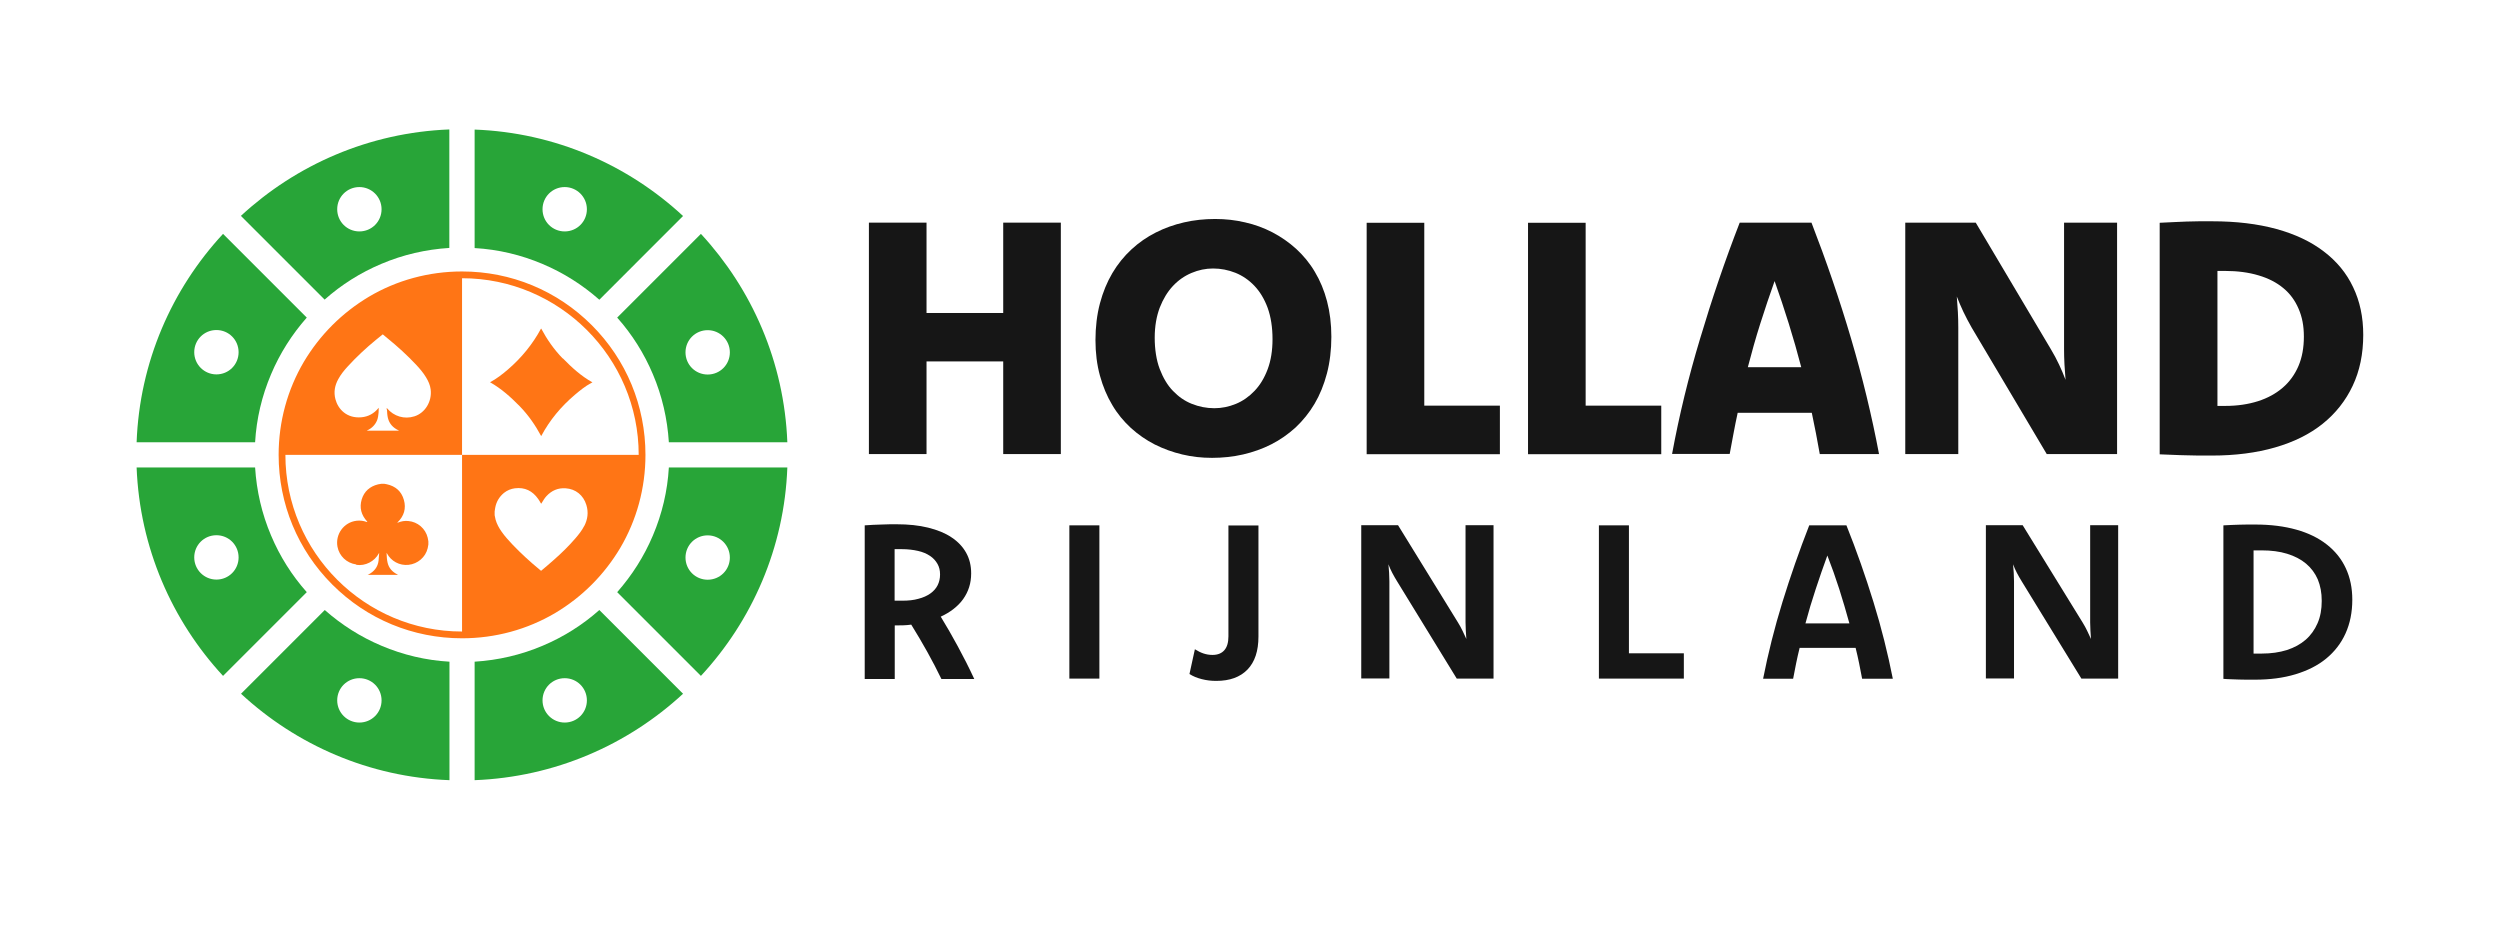
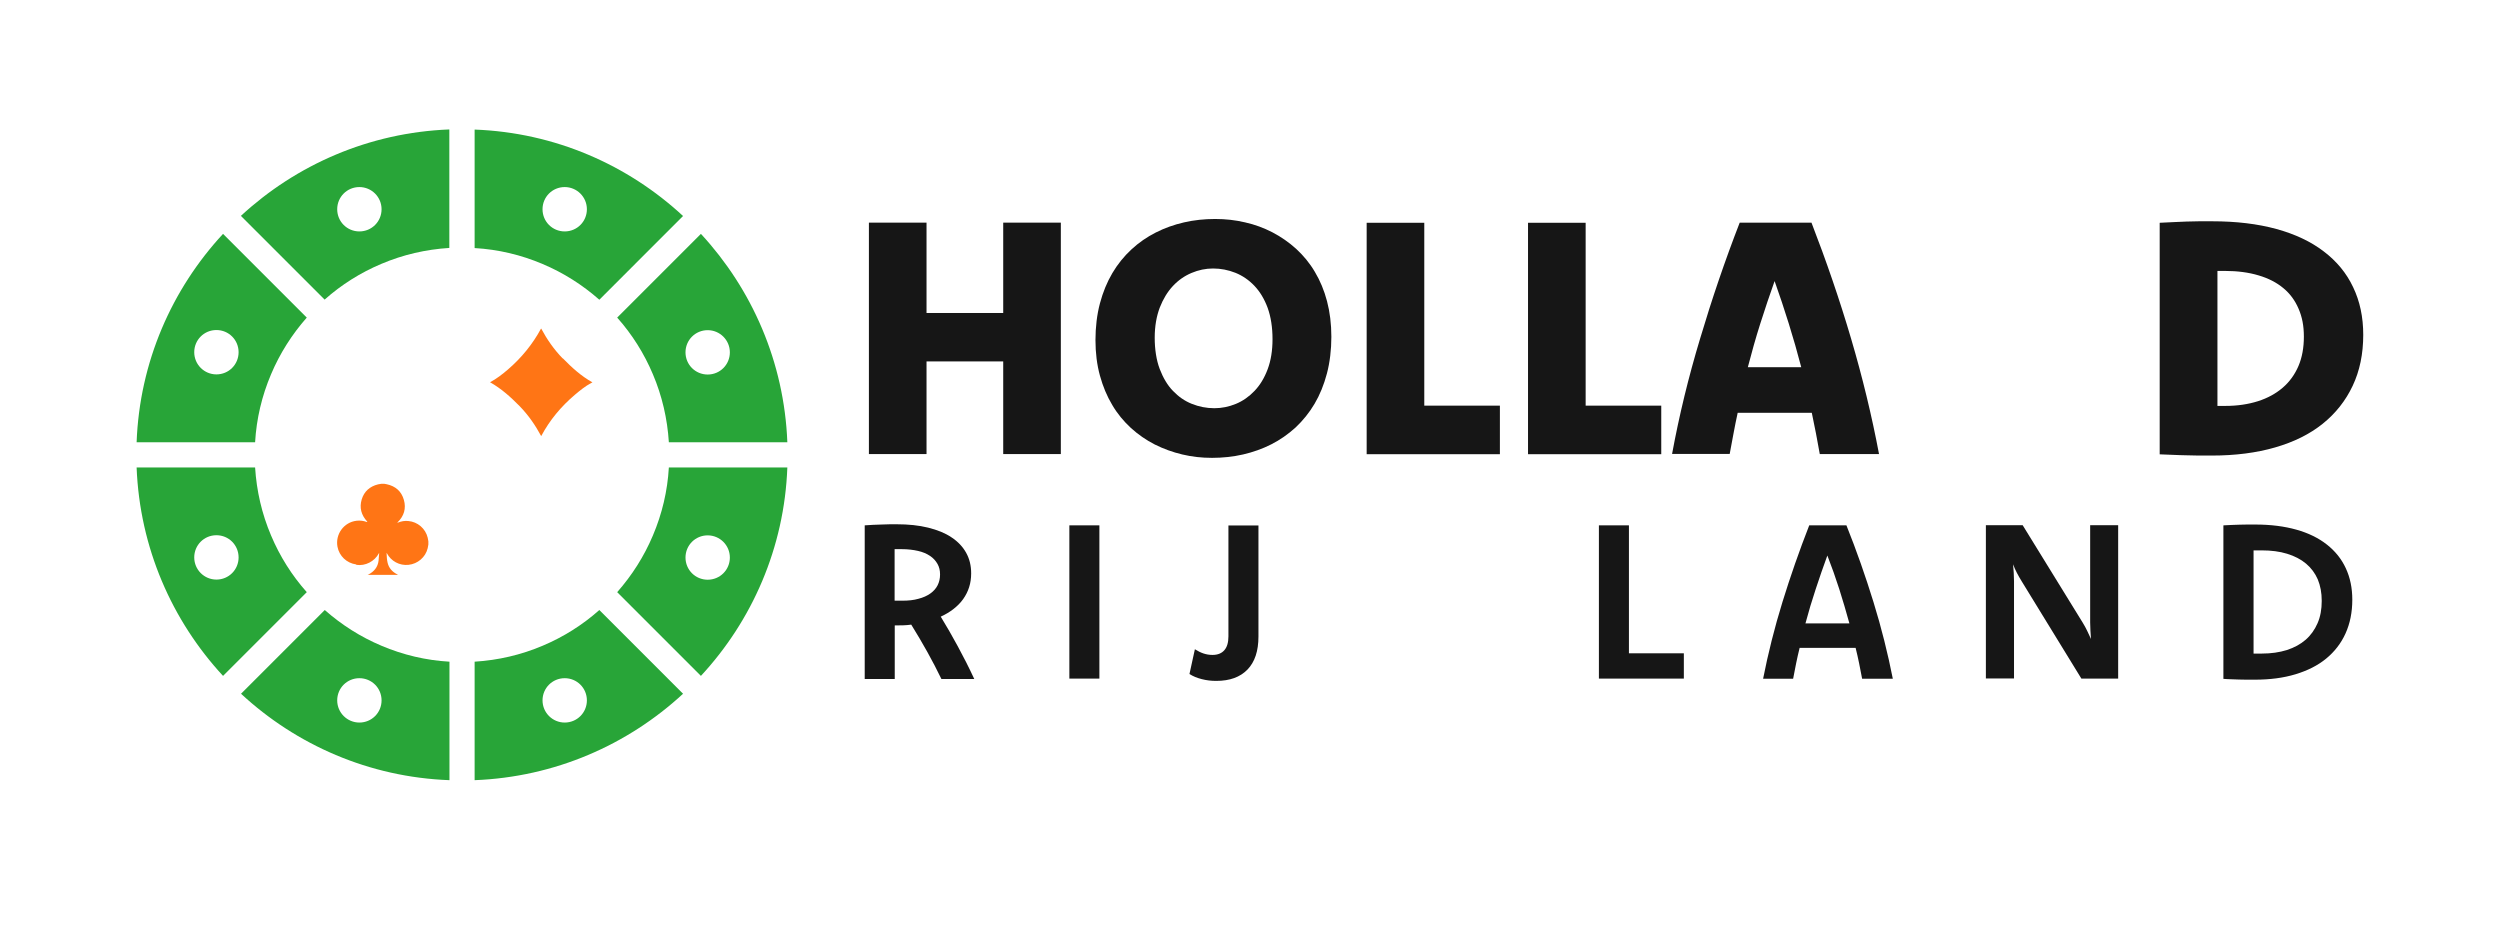
<svg xmlns="http://www.w3.org/2000/svg" width="1076" height="401" viewBox="0 0 1076 401" fill="none">
  <path d="M456.585 195.43H431.786V155.552H398.777V195.43H373.977V95.823H398.777V134.711H431.786V95.823H456.585V195.43Z" fill="#161616" />
  <path d="M523.068 94.251C527.434 94.251 531.684 94.717 535.875 95.707C540.067 96.638 543.967 98.093 547.693 100.014C551.361 101.936 554.795 104.322 557.881 107.117C560.966 109.969 563.702 113.229 565.914 117.013C568.185 120.797 569.931 124.989 571.154 129.646C572.376 134.304 573.017 139.426 573.017 144.957C573.017 150.487 572.376 155.96 571.096 160.792C569.815 165.624 568.068 169.931 565.798 173.774C563.528 177.616 560.791 180.992 557.648 183.961C554.446 186.872 550.953 189.317 547.169 191.238C543.385 193.16 539.31 194.615 535.002 195.605C530.694 196.594 526.211 197.06 521.671 197.06C517.13 197.06 513.055 196.594 508.863 195.605C504.672 194.615 500.713 193.16 496.987 191.297C493.261 189.376 489.885 187.047 486.741 184.194C483.656 181.342 480.92 178.082 478.707 174.298C476.437 170.514 474.69 166.322 473.41 161.665C472.129 157.008 471.489 151.885 471.489 146.354C471.489 140.824 472.129 135.41 473.41 130.578C474.69 125.746 476.495 121.38 478.766 117.537C481.036 113.695 483.772 110.319 486.974 107.35C490.176 104.381 493.669 101.994 497.453 100.073C501.237 98.152 505.312 96.696 509.62 95.707C513.928 94.717 518.41 94.251 522.951 94.251H523.068ZM522.136 115.558C518.934 115.558 515.849 116.198 512.822 117.479C509.794 118.76 507.117 120.623 504.788 123.126C502.459 125.629 500.596 128.715 499.141 132.441C497.744 136.166 496.987 140.474 496.987 145.364C496.987 150.255 497.686 154.97 499.141 158.812C500.596 162.596 502.459 165.798 504.846 168.243C507.233 170.747 509.911 172.609 512.996 173.832C516.082 175.054 519.284 175.695 522.66 175.695C525.862 175.695 528.947 175.054 531.916 173.832C534.885 172.609 537.563 170.747 539.95 168.243C542.337 165.74 544.2 162.655 545.597 158.929C546.994 155.203 547.693 150.895 547.693 145.947C547.693 140.998 546.994 136.341 545.597 132.499C544.2 128.715 542.279 125.513 539.892 123.01C537.505 120.506 534.769 118.644 531.742 117.421C528.656 116.198 525.455 115.558 522.078 115.558H522.136Z" fill="#161616" />
  <path d="M613.011 174.589H645.553V195.488H588.211V95.881H613.011V174.589Z" fill="#161616" />
  <path d="M682.462 174.589H715.005V195.488H657.662V95.881H682.462V174.589Z" fill="#161616" />
  <path d="M779.682 95.881C786.028 112.298 791.733 128.889 796.681 145.656C801.63 162.422 805.646 179.071 808.732 195.43H783.233C782.709 192.519 782.186 189.608 781.603 186.581C781.021 183.612 780.439 180.643 779.799 177.674H747.897C747.256 180.701 746.616 183.729 746.092 186.639C745.568 189.55 744.986 192.519 744.462 195.372H719.662C722.689 178.955 726.706 162.363 731.771 145.597C736.777 128.773 742.424 112.182 748.77 95.823H779.741L779.682 95.881ZM775.258 158.055C773.628 151.768 771.823 145.481 769.902 139.31C767.981 133.139 765.943 127.027 763.789 120.972C761.635 127.027 759.598 133.081 757.619 139.31C755.639 145.539 753.893 151.768 752.263 158.055H775.2H775.258Z" fill="#161616" />
-   <path d="M911.25 195.43H880.919L848.61 140.998C847.329 138.728 846.106 136.457 845.059 134.245C844.011 132.033 843.079 129.821 842.206 127.609C842.381 129.879 842.555 132.091 842.672 134.304C842.788 136.516 842.846 138.728 842.846 140.998V195.43H820.026V95.823H850.356L882.666 150.255C884.005 152.525 885.227 154.737 886.217 156.891C887.207 159.045 888.196 161.257 889.011 163.47C888.837 161.257 888.662 159.045 888.546 156.833C888.429 154.563 888.371 152.409 888.371 150.255V95.823H911.192V195.43H911.25Z" fill="#161616" />
  <path d="M929.588 95.881C931.742 95.765 933.721 95.707 935.642 95.59C937.563 95.474 939.31 95.415 941.056 95.357C942.803 95.357 944.607 95.299 946.412 95.241C948.217 95.241 950.138 95.241 952.175 95.241C962.48 95.241 971.678 96.347 979.77 98.559C987.803 100.771 994.615 103.973 1000.15 108.223C1005.68 112.414 1009.93 117.537 1012.78 123.592C1015.69 129.646 1017.14 136.457 1017.14 144.142C1017.14 152.292 1015.63 159.627 1012.6 166.031C1009.58 172.435 1005.27 177.907 999.679 182.39C994.091 186.872 987.279 190.249 979.187 192.577C971.154 194.906 962.072 196.07 952.001 196.07C949.963 196.07 948.042 196.07 946.237 196.07C944.491 196.07 942.686 196.012 940.881 195.954C939.135 195.954 937.33 195.837 935.467 195.779C933.663 195.721 931.683 195.605 929.529 195.546V95.939L929.588 95.881ZM954.388 174.705H957.764C962.945 174.705 967.661 174.007 971.852 172.668C976.044 171.329 979.595 169.349 982.506 166.846C985.417 164.343 987.687 161.199 989.259 157.532C990.831 153.864 991.587 149.614 991.587 144.899C991.587 140.183 990.831 136.399 989.317 132.906C987.803 129.355 985.649 126.386 982.739 123.999C979.886 121.612 976.277 119.75 972.085 118.527C967.835 117.246 963.003 116.606 957.589 116.606H954.388V174.705Z" fill="#161616" />
  <path d="M372.173 226.11C374.618 225.935 377.005 225.819 379.333 225.76C381.662 225.644 383.874 225.644 385.912 225.644C390.976 225.644 395.459 226.11 399.476 227.099C403.435 228.089 406.811 229.428 409.547 231.291C412.283 233.095 414.379 235.308 415.834 237.927C417.29 240.547 417.988 243.458 417.988 246.776C417.988 248.93 417.697 250.909 417.115 252.714C416.533 254.577 415.66 256.265 414.554 257.837C413.448 259.409 412.05 260.806 410.42 262.087C408.79 263.368 406.927 264.474 404.89 265.405C407.335 269.422 409.78 273.614 412.225 278.154C414.67 282.637 417.057 287.352 419.327 292.243H405.181C403.376 288.459 401.339 284.616 399.127 280.599C396.914 276.641 394.586 272.682 392.199 268.84C391.093 269.015 389.987 269.073 388.822 269.131C387.658 269.131 386.436 269.189 385.097 269.189V292.243H372.173V226.284V226.11ZM385.097 258.536H388.357C390.976 258.536 393.247 258.303 395.284 257.721C397.322 257.197 399.01 256.44 400.407 255.45C401.804 254.461 402.852 253.296 403.551 251.899C404.25 250.502 404.599 248.988 404.599 247.242C404.599 245.495 404.25 244.04 403.493 242.701C402.736 241.362 401.688 240.198 400.291 239.266C398.894 238.335 397.205 237.578 395.11 237.112C393.072 236.647 390.743 236.356 388.124 236.356H385.038V258.478L385.097 258.536Z" fill="#161616" />
  <path d="M473.177 292.068H460.253V226.11H473.177V292.068Z" fill="#161616" />
  <path d="M541.638 273.963C541.638 280.192 540.067 284.907 536.923 288.168C533.779 291.428 529.297 293.058 523.475 293.058C521.321 293.058 519.284 292.825 517.246 292.301C515.209 291.777 513.462 291.078 511.949 290.089L514.277 279.435C515.5 280.192 516.722 280.832 517.945 281.24C519.167 281.647 520.448 281.88 521.845 281.88C524.116 281.88 525.804 281.182 526.968 279.843C528.132 278.504 528.715 276.524 528.715 273.905V226.168H541.638V274.021V273.963Z" fill="#161616" />
-   <path d="M642.817 292.068H626.983L601.31 250.211C600.553 248.988 599.854 247.766 599.214 246.543C598.632 245.379 598.049 244.156 597.584 242.876C597.7 244.098 597.817 245.321 597.875 246.543C597.933 247.766 597.991 248.988 597.991 250.153V292.01H585.882V226.051H601.717L627.507 267.908C628.263 269.131 628.904 270.295 629.486 271.518C630.068 272.682 630.592 273.905 631.116 275.011C631 273.846 630.941 272.682 630.883 271.46C630.825 270.237 630.767 269.073 630.767 267.908V226.051H642.817V292.01V292.068Z" fill="#161616" />
  <path d="M701.091 281.182H724.727V292.068H688.167V226.11H701.091V281.182Z" fill="#161616" />
  <path d="M794.702 226.11C799.068 236.996 802.91 247.999 806.345 259.118C809.78 270.237 812.516 281.24 814.67 292.126H801.455C801.047 289.972 800.64 287.76 800.174 285.548C799.708 283.336 799.243 281.123 798.661 278.853H774.559C773.977 281.123 773.511 283.336 773.046 285.548C772.58 287.76 772.173 289.972 771.765 292.126H758.841C760.995 281.24 763.731 270.237 767.166 259.118C770.601 247.999 774.443 236.996 778.693 226.11H794.702ZM795.983 268.316C794.644 263.309 793.13 258.419 791.616 253.529C790.045 248.639 788.356 243.865 786.494 239.092C784.747 243.807 783.117 248.639 781.487 253.529C779.857 258.419 778.402 263.309 777.063 268.316H795.983Z" fill="#161616" />
  <path d="M911.657 292.068H895.823L870.149 250.211C869.393 248.988 868.694 247.766 868.054 246.543C867.472 245.379 866.889 244.156 866.424 242.876C866.54 244.098 866.657 245.321 866.715 246.543C866.773 247.766 866.831 248.988 866.831 250.153V292.01H854.722V226.051H870.557L896.346 267.908C897.103 269.131 897.744 270.295 898.326 271.518C898.908 272.682 899.432 273.905 899.956 275.011C899.839 273.846 899.781 272.682 899.723 271.46C899.665 270.237 899.607 269.073 899.607 267.908V226.051H911.657V292.01V292.068Z" fill="#161616" />
  <path d="M957.007 226.11C958.288 226.051 959.452 225.993 960.616 225.935C961.781 225.877 962.887 225.819 963.935 225.819C964.983 225.819 966.147 225.819 967.195 225.76C968.301 225.76 969.465 225.76 970.688 225.76C977.324 225.76 983.204 226.517 988.385 227.973C993.567 229.428 997.933 231.582 1001.48 234.376C1005.04 237.171 1007.77 240.547 1009.63 244.564C1011.5 248.581 1012.43 253.063 1012.43 258.128C1012.43 263.542 1011.44 268.374 1009.52 272.624C1007.6 276.874 1004.8 280.483 1001.19 283.452C997.583 286.421 993.159 288.633 987.978 290.205C982.797 291.777 976.975 292.534 970.455 292.534C969.232 292.534 968.068 292.534 966.962 292.534C965.856 292.534 964.808 292.534 963.702 292.475C962.596 292.475 961.548 292.417 960.442 292.359C959.336 292.359 958.171 292.243 956.949 292.184V226.226L957.007 226.11ZM969.931 281.298H973.482C977.499 281.298 981.05 280.774 984.252 279.784C987.454 278.737 990.132 277.281 992.344 275.36C994.556 273.439 996.244 271.052 997.467 268.258C998.69 265.463 999.272 262.262 999.272 258.652C999.272 255.043 998.69 252.132 997.583 249.396C996.419 246.718 994.731 244.448 992.519 242.585C990.307 240.722 987.57 239.325 984.368 238.335C981.167 237.345 977.499 236.88 973.366 236.88H969.931V281.298Z" fill="#161616" />
  <path d="M153.398 243.109C157.241 243.691 161.199 241.653 163.062 238.16C163.062 238.102 163.12 238.044 163.179 237.927C163.179 238.044 163.179 238.16 163.179 238.218C163.12 239.208 163.062 240.198 162.946 241.187C162.655 244.04 161.025 246.019 158.521 247.3C158.463 247.3 158.405 247.358 158.23 247.417H171.27C171.27 247.417 171.096 247.3 171.038 247.242C168.942 246.194 167.428 244.622 166.846 242.294C166.497 240.896 166.439 239.383 166.38 237.927C166.38 237.986 166.439 238.044 166.497 238.102C168.301 241.537 171.969 243.516 175.811 243.109C179.77 242.701 183.146 239.849 184.078 235.948C184.194 235.424 184.253 234.9 184.369 234.376V232.979C184.253 232.455 184.194 231.931 184.078 231.407C183.146 227.507 179.77 224.596 175.753 224.247C174.181 224.072 172.668 224.363 171.212 224.945C171.154 224.945 171.096 224.945 170.979 224.945C171.038 224.945 171.096 224.829 171.154 224.771C173.89 222.093 174.88 218.833 173.832 215.165C172.784 211.439 170.223 209.227 166.439 208.412C166.089 208.354 165.74 208.296 165.449 208.237H164.052C163.586 208.296 163.179 208.354 162.713 208.47C159.162 209.344 156.717 211.497 155.669 214.99C154.621 218.542 155.494 221.685 157.997 224.421C158.056 224.48 158.056 224.596 158.114 224.654C157.997 224.654 157.939 224.654 157.823 224.654C156.425 224.13 154.97 223.956 153.456 224.13C147.984 224.771 144.258 229.952 145.248 235.308C146.005 239.325 149.207 242.352 153.282 242.934L153.398 243.109Z" fill="#FF7515" />
  <path d="M242.177 154.271C238.393 150.371 235.424 146.063 232.921 141.406C232.921 141.464 232.863 141.522 232.804 141.522C229.253 148.101 224.538 153.922 218.6 159.045C216.213 161.083 213.768 163.004 210.915 164.517C215.864 167.312 219.881 170.979 223.665 174.822C227.449 178.722 230.418 183.03 232.921 187.687C232.979 187.571 233.037 187.513 233.037 187.513C236.588 180.876 241.42 174.996 247.475 169.873C249.687 168.01 251.899 166.206 254.519 164.809C254.635 164.75 254.81 164.634 254.985 164.576C250.036 161.781 246.019 158.114 242.235 154.213L242.177 154.271Z" fill="#FF7515" />
-   <path d="M254.694 139.95C239.79 125.047 219.939 116.839 198.865 116.839C184.544 116.839 170.747 120.623 158.754 127.725C153.107 131.102 147.81 135.177 143.036 139.95C138.262 144.724 134.187 150.022 130.811 155.669C123.708 167.719 119.924 181.458 119.924 195.779C119.924 216.853 128.133 236.705 143.036 251.608C157.939 266.511 177.791 274.72 198.865 274.72C213.186 274.72 226.925 270.936 238.975 263.833C244.622 260.457 249.92 256.382 254.694 251.608C259.467 246.834 263.542 241.537 266.919 235.89C274.021 223.839 277.805 210.1 277.805 195.779C277.805 174.705 269.597 154.854 254.694 139.95ZM166.555 176.277C166.613 177.5 166.671 178.722 166.963 179.945C167.603 182.448 169.175 184.078 171.445 185.184C171.562 185.184 171.62 185.3 171.736 185.359H157.881C157.881 185.359 158.056 185.184 158.172 185.184C160.093 184.253 161.49 182.855 162.305 180.876C162.713 179.828 162.829 178.722 162.946 177.558C162.946 176.917 163.004 176.219 163.004 175.52C163.004 175.578 162.887 175.637 162.829 175.695C160.966 177.965 158.579 179.304 155.61 179.595C149.207 180.177 145.481 176.044 144.375 171.853C143.56 168.767 144.084 165.915 145.597 163.178C146.703 161.141 148.159 159.336 149.731 157.648C153.456 153.573 157.532 149.789 161.781 146.296C162.713 145.539 163.586 144.782 164.517 144.084C164.576 144.084 164.634 143.967 164.75 143.909C165.449 144.491 166.148 145.073 166.846 145.656C171.154 149.149 175.229 152.874 179.013 156.891C180.643 158.638 182.157 160.384 183.379 162.422C184.369 164.052 185.126 165.74 185.359 167.603C185.999 172.784 182.972 177.732 178.373 179.188C174.065 180.585 169.466 179.188 166.613 175.753C166.613 175.753 166.497 175.637 166.439 175.578C166.439 175.869 166.439 176.102 166.439 176.335L166.555 176.277ZM251.433 226.401C250.444 228.322 249.105 230.01 247.708 231.64C244.855 234.958 241.711 238.044 238.393 240.955C236.647 242.526 234.842 244.04 233.037 245.554C233.037 245.554 232.921 245.612 232.863 245.67C232.63 245.495 232.397 245.263 232.164 245.088C228.147 241.77 224.247 238.218 220.637 234.434C218.949 232.63 217.261 230.825 215.864 228.788C214.758 227.216 213.826 225.527 213.302 223.665C213.128 223.024 213.069 222.384 212.895 221.743C212.895 221.685 212.895 221.627 212.895 221.511V220.113C212.953 219.589 213.011 219.124 213.128 218.6C213.593 215.98 214.874 213.826 216.912 212.138C218.309 211.032 219.881 210.391 221.627 210.159C225.877 209.635 229.195 211.265 231.64 214.758C232.048 215.34 232.397 215.922 232.746 216.562C232.746 216.62 232.863 216.679 232.921 216.795C232.979 216.679 233.037 216.62 233.096 216.562C233.736 215.514 234.376 214.408 235.191 213.535C237.403 211.148 240.14 209.926 243.458 210.159C247.766 210.45 251.084 213.128 252.365 217.319C253.355 220.521 252.947 223.548 251.433 226.459V226.401ZM266.919 195.779H198.865V271.809C156.949 271.809 122.835 237.695 122.835 195.779H198.865V119.75C240.78 119.75 274.894 153.864 274.894 195.779H266.919Z" fill="#FF7515" />
  <path d="M139.776 262.553L103.74 298.588C127.492 320.594 158.871 334.507 193.451 335.788V284.791C183.321 284.209 173.483 281.88 164.168 277.922C155.203 274.138 147.053 268.956 139.776 262.553ZM154.679 310.988C149.44 310.988 145.132 306.738 145.132 301.441C145.132 296.143 149.381 291.893 154.679 291.893C159.977 291.893 164.226 296.143 164.226 301.441C164.226 306.738 159.977 310.988 154.679 310.988Z" fill="#28A538" />
  <path d="M257.954 129.006L293.989 92.97C270.237 70.965 238.859 57.051 204.279 55.771V106.768C214.408 107.35 224.247 109.678 233.561 113.637C242.526 117.421 250.677 122.602 257.954 129.006ZM243.05 80.512C248.29 80.512 252.598 84.762 252.598 90.06C252.598 95.357 248.348 99.607 243.05 99.607C237.753 99.607 233.503 95.357 233.503 90.06C233.503 84.762 237.753 80.512 243.05 80.512Z" fill="#28A538" />
  <path d="M116.664 230.476C112.706 221.161 110.435 211.323 109.795 201.193H58.798C60.137 235.715 73.992 267.093 95.998 290.904L132.033 254.868C125.571 247.591 120.448 239.441 116.664 230.476ZM93.145 249.454C87.906 249.454 83.598 245.204 83.598 239.907C83.598 234.609 87.847 230.359 93.145 230.359C98.443 230.359 102.692 234.609 102.692 239.907C102.692 245.204 98.443 249.454 93.145 249.454Z" fill="#28A538" />
  <path d="M116.664 161.083C120.448 152.118 125.629 143.967 132.033 136.69L95.998 100.655C73.992 124.407 60.079 155.785 58.798 190.365H109.795C110.377 180.236 112.706 170.397 116.664 161.083ZM93.145 161.141C87.906 161.141 83.598 156.891 83.598 151.594C83.598 146.296 87.847 142.046 93.145 142.046C98.443 142.046 102.692 146.296 102.692 151.594C102.692 156.891 98.443 161.141 93.145 161.141Z" fill="#28A538" />
  <path d="M281.007 230.476C277.223 239.441 272.042 247.591 265.638 254.868L301.674 290.904C323.679 267.152 337.593 235.773 338.873 201.193H287.876C287.294 211.323 284.966 221.161 281.007 230.476ZM304.584 230.418C309.824 230.418 314.132 234.667 314.132 239.965C314.132 245.263 309.882 249.512 304.584 249.512C299.287 249.512 295.037 245.263 295.037 239.965C295.037 234.667 299.287 230.418 304.584 230.418Z" fill="#28A538" />
  <path d="M164.11 113.579C173.424 109.62 183.263 107.35 193.392 106.709V55.712C158.871 57.051 127.492 70.907 103.682 92.912L139.718 128.948C146.995 122.486 155.145 117.363 164.11 113.579ZM154.679 80.512C159.918 80.512 164.226 84.762 164.226 90.06C164.226 95.357 159.977 99.607 154.679 99.607C149.381 99.607 145.132 95.357 145.132 90.06C145.132 84.762 149.381 80.512 154.679 80.512Z" fill="#28A538" />
  <path d="M281.007 161.083C284.966 170.397 287.236 180.236 287.876 190.365H338.873C337.534 155.843 323.679 124.465 301.674 100.655L265.638 136.69C272.1 143.967 277.223 152.118 281.007 161.083ZM304.584 142.104C309.824 142.104 314.132 146.354 314.132 151.652C314.132 156.949 309.882 161.199 304.584 161.199C299.287 161.199 295.037 156.949 295.037 151.652C295.037 146.354 299.287 142.104 304.584 142.104Z" fill="#28A538" />
  <path d="M233.561 277.922C224.247 281.88 214.408 284.151 204.279 284.791V335.788C238.801 334.449 270.179 320.594 293.989 298.588L257.954 262.553C250.677 269.015 242.526 274.138 233.561 277.922ZM243.05 310.988C237.811 310.988 233.503 306.738 233.503 301.441C233.503 296.143 237.753 291.893 243.05 291.893C248.348 291.893 252.598 296.143 252.598 301.441C252.598 306.738 248.348 310.988 243.05 310.988Z" fill="#28A538" />
</svg>